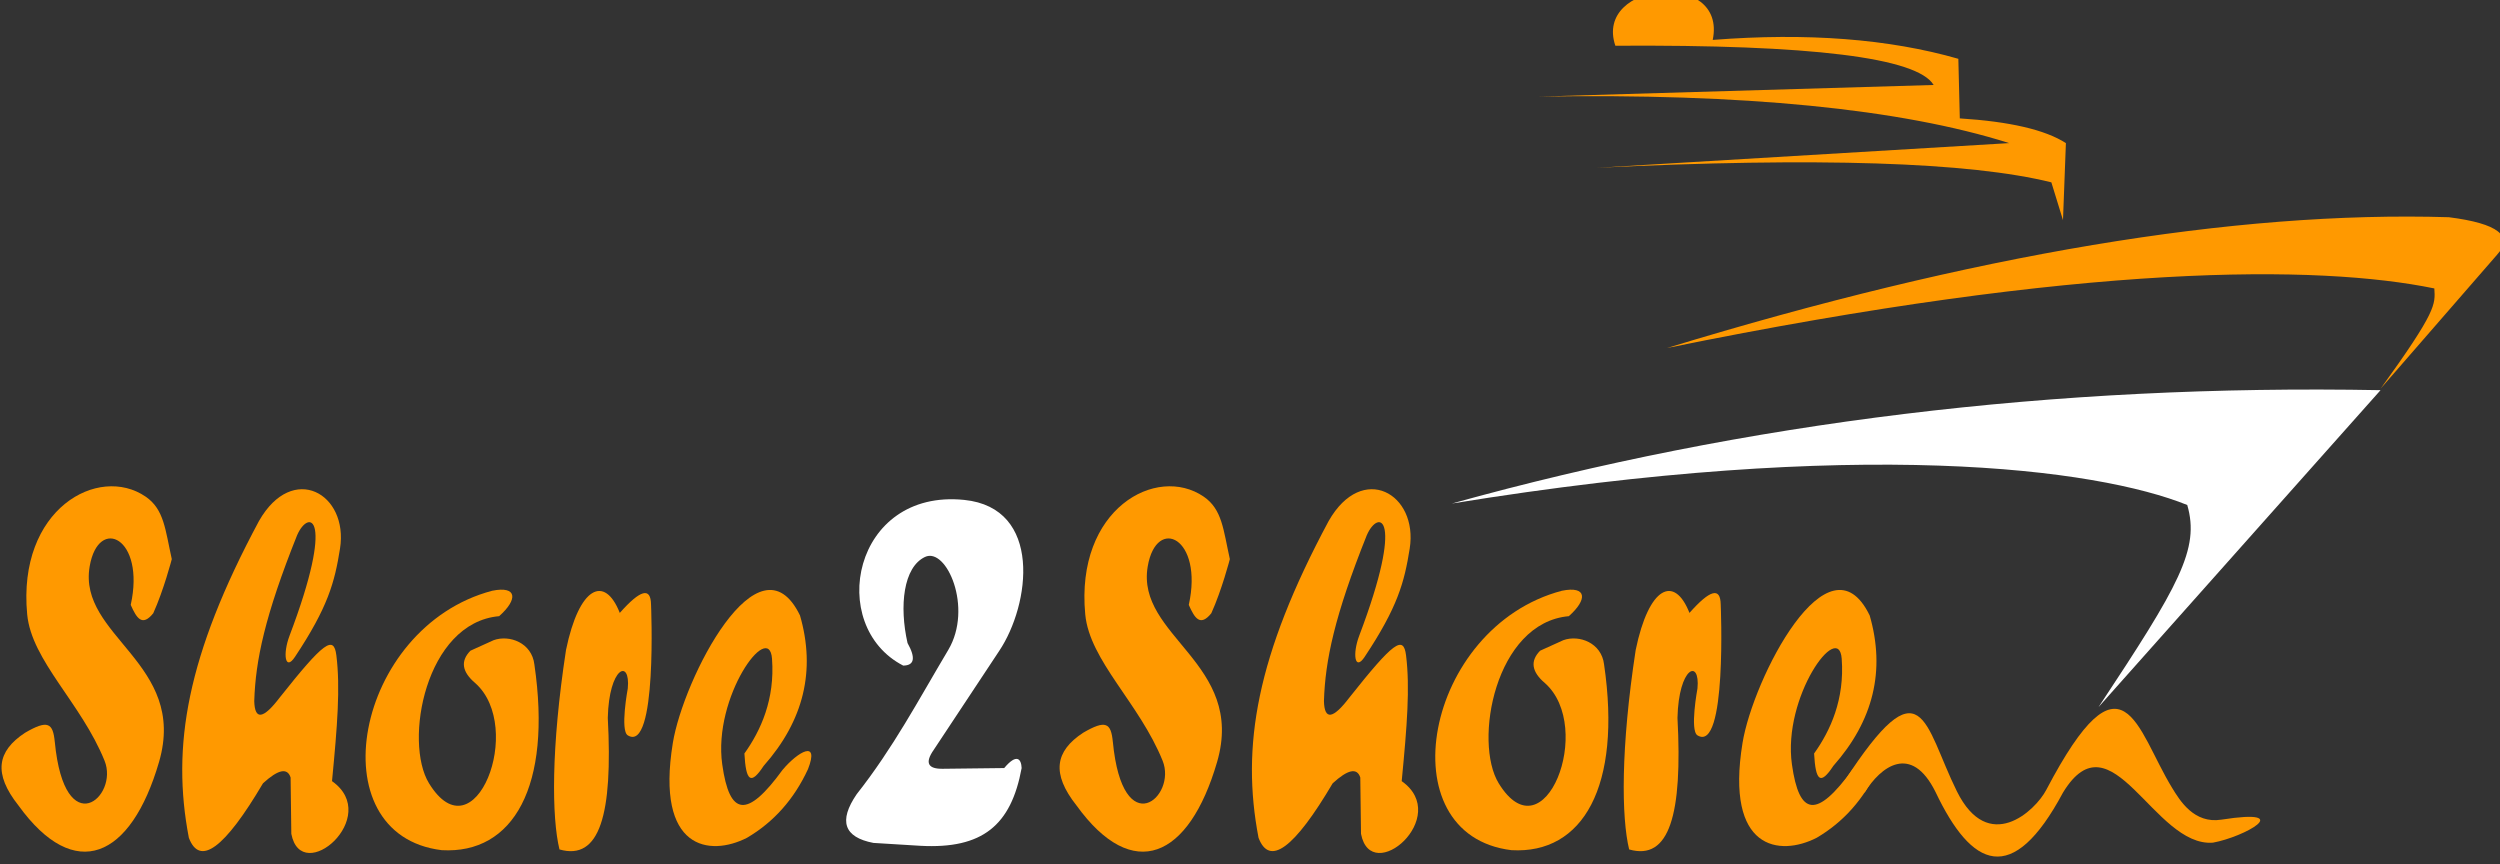
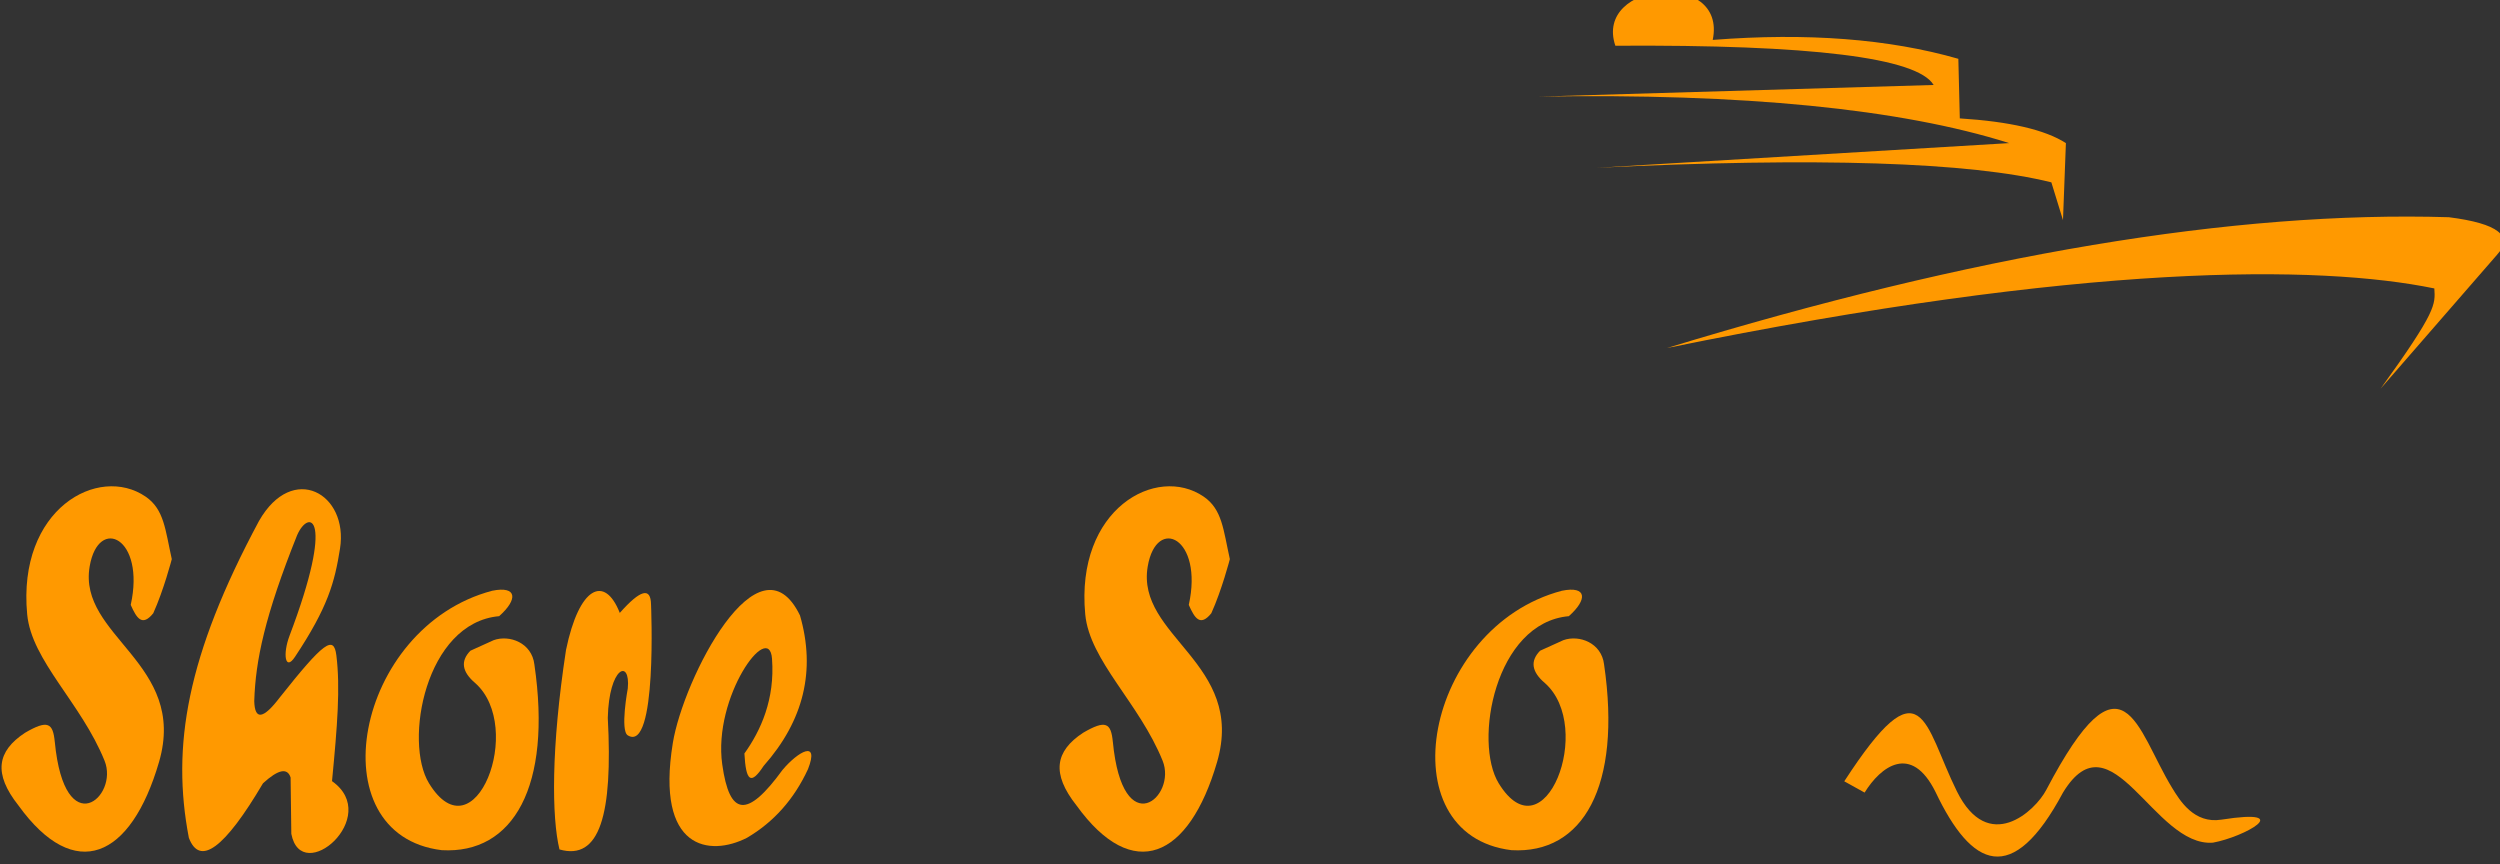
<svg xmlns="http://www.w3.org/2000/svg" xmlns:ns1="http://www.inkscape.org/namespaces/inkscape" xmlns:ns2="http://sodipodi.sourceforge.net/DTD/sodipodi-0.dtd" width="112.576mm" height="38.909mm" viewBox="0 0 112.576 38.909" version="1.1" id="svg5803" ns1:version="0.92.3 (2405546, 2018-03-11)" ns2:docname="logo_s2s_white.svg">
  <rect x="0" y="0" width="112.576" height="38.909" fill="#333333" stroke="none" />
  <defs id="defs5797" />
  <ns2:namedview id="base" pagecolor="#ffffff" bordercolor="#666666" borderopacity="1.0" ns1:pageopacity="0.0" ns1:pageshadow="2" ns1:zoom="0.98994949" ns1:cx="-106.5613" ns1:cy="-53.810757" ns1:document-units="mm" ns1:current-layer="g10293-3" showgrid="false" fit-margin-top="0" fit-margin-left="0" fit-margin-right="0" fit-margin-bottom="0" ns1:window-width="1850" ns1:window-height="1016" ns1:window-x="70" ns1:window-y="27" ns1:window-maximized="1" />
  <g ns1:label="Capa 1" ns1:groupmode="layer" id="layer1" transform="translate(-41.986,-49.248)">
    <g id="g10293-3" transform="matrix(0.331,0,0,-0.331,-43.089,499.43)" ns1:export-xdpi="90" ns1:export-ydpi="90">
      <path ns1:export-ydpi="90" ns1:export-xdpi="90" ns1:connector-curvature="0" id="path14-2-3-7-6" style="fill:#ff9900;fill-opacity:1;fill-rule:evenodd;stroke:none" d="m 264.477,1259.137 c -0.247,2.57 -0.938,3.059 -4.053,1.236 -3.806,-2.504 -4.333,-5.536 -0.89,-9.886 7.655,-10.607 15.307,-7.229 19.13,5.932 3.905,13.445 -11.072,17.054 -9.441,26.594 1.186,6.935 7.612,3.905 5.586,-5.24 0.789,-1.783 1.547,-3.019 3.065,-1.137 1.433,3.169 2.521,7.365 2.521,7.365 -0.89,4.004 -1.038,6.776 -3.559,8.502 -6.426,4.399 -17.466,-1.671 -16.114,-16.015 0.595,-6.318 7.347,-12.046 10.529,-19.921 1.977,-4.894 -5.438,-11.304 -6.772,2.57 z" />
      <path ns1:export-ydpi="90" ns1:export-xdpi="90" ns1:connector-curvature="0" id="path16-0-6-5-7" style="fill:#ff9900;fill-opacity:1;fill-rule:evenodd;stroke:none" d="m 408.419,1259.137 c -0.247,2.57 -0.938,3.059 -4.053,1.236 -3.806,-2.504 -4.333,-5.536 -0.89,-9.886 7.655,-10.607 15.307,-7.229 19.13,5.932 3.905,13.445 -11.072,17.054 -9.441,26.594 1.186,6.935 7.612,3.905 5.586,-5.24 0.789,-1.783 1.546,-3.019 3.065,-1.137 1.433,3.169 2.521,7.365 2.521,7.365 -0.89,4.004 -1.038,6.776 -3.559,8.502 -6.426,4.399 -17.466,-1.671 -16.114,-16.015 0.595,-6.318 7.347,-12.046 10.529,-19.921 1.977,-4.894 -5.438,-11.304 -6.772,2.57 z" />
      <path ns1:export-ydpi="90" ns1:export-xdpi="90" ns1:connector-curvature="0" id="path18-6-7-3-5" style="fill:#ff9900;fill-opacity:1;fill-rule:evenodd;stroke:none" d="m 296.409,1273.57 c 6.278,16.559 2.62,17.301 1.038,13.692 -4.386,-10.958 -5.671,-17.071 -5.833,-22.59 0.071,-2.607 1.225,-2.442 3.46,0.494 6.031,7.612 7.367,8.515 7.711,5.734 0.544,-4.399 0.139,-9.507 -0.593,-17.103 6.871,-4.844 -4.152,-14.384 -5.536,-7.168 l -0.098,7.662 c -0.44,1.364 -1.692,1.101 -3.757,-0.791 -5.233,-8.868 -8.594,-11.34 -10.084,-7.415 -2.389,12.441 -0.296,24.766 9.54,43.103 4.593,8.062 12.21,3.707 11.023,-3.757 -0.731,-4.598 -1.631,-7.958 -6.129,-14.73 -1.334,-2.008 -1.685,0.378 -0.742,2.867 z" />
      <path ns1:export-ydpi="90" ns1:export-xdpi="90" ns1:connector-curvature="0" id="path20-4-5-5-3" style="fill:#ff9900;fill-opacity:1;fill-rule:evenodd;stroke:none" d="m 321.668,1267.144 c -1.806,1.535 -2.02,3.002 -0.643,4.399 l 3.163,1.434 c 2.136,0.763 5.19,-0.346 5.536,-3.312 2.422,-16.559 -2.863,-25.82 -12.605,-25.259 -17.054,2.076 -11.863,30.351 6.871,35.294 3.417,0.692 3.51,-1.186 0.939,-3.46 -10.034,-0.89 -13.001,-17.103 -9.54,-22.738 6.213,-10.118 13.099,7.612 6.278,13.643 z" />
      <path ns1:export-ydpi="90" ns1:export-xdpi="90" ns1:connector-curvature="0" id="path22-33-3-6-5" style="fill:#ff9900;fill-opacity:1;fill-rule:evenodd;stroke:none" d="m 333.136,1244.505 c 5.48,-1.574 7.276,4.753 6.574,17.894 0.16,6.971 3.114,8.107 2.719,4.004 0,0 -1.068,-5.726 0,-6.377 4.053,-2.471 3.164,17.795 3.164,17.795 -0.033,2.407 -1.45,2.028 -4.251,-1.137 -2.058,5.226 -5.536,3.608 -7.316,-5.042 -2.046,-13.368 -1.947,-22.777 -0.89,-27.137 z" />
      <path ns1:export-ydpi="90" ns1:export-xdpi="90" ns1:connector-curvature="0" id="path24-6-5-2-6" style="fill:#ff9900;fill-opacity:1;fill-rule:evenodd;stroke:none" d="m 358.296,1257.555 c 0.205,-3.743 0.848,-4.37 2.62,-1.681 5.458,6.166 7.105,12.988 4.943,20.464 -5.586,11.517 -15.879,-8.612 -17.301,-17.35 -2.373,-14.582 5.042,-15.472 10.084,-12.901 3.648,2.143 6.416,5.257 8.304,9.342 1.591,4.056 -1.335,2.422 -3.46,-0.098 -4.803,-6.599 -7.213,-6.362 -8.206,0.742 -1.285,9.194 6.377,19.674 6.772,14.384 0.414,-5.535 -1.532,-9.787 -3.757,-12.901 z" />
-       <path ns1:export-ydpi="90" ns1:export-xdpi="90" ns1:connector-curvature="0" id="path26-9-6-9-2" style="fill:#ffffff;fill-opacity:1;fill-rule:evenodd;stroke:none" d="m 380.491,1272.582 c 1.129,-2.028 0.932,-3.05 -0.593,-3.065 -10.471,5.402 -6.85,24.084 8.304,22.54 10.677,-1.087 8.996,-14.236 4.745,-20.563 l -8.898,-13.445 c -1.23,-1.76 -0.801,-2.616 1.285,-2.57 l 8.304,0.098 c 1.712,2.043 2.323,1.236 2.373,0 -1.433,-7.806 -5.338,-11.023 -13.742,-10.578 l -6.426,0.395 c -4.006,0.77 -4.764,2.978 -2.274,6.624 4.993,6.34 8.331,12.688 12.457,19.624 3.411,5.734 -0.247,14.038 -3.164,12.654 -2.941,-1.396 -3.515,-6.653 -2.373,-11.715 z" />
-       <path ns1:export-ydpi="90" ns1:export-xdpi="90" ns1:connector-curvature="0" id="path28-0-2-1-9" style="fill:#ff9900;fill-opacity:1;fill-rule:evenodd;stroke:none" d="m 441.933,1273.57 c 6.278,16.559 2.62,17.301 1.038,13.692 -4.386,-10.958 -5.671,-17.071 -5.833,-22.59 0.071,-2.607 1.225,-2.442 3.46,0.494 6.03,7.612 7.367,8.515 7.711,5.734 0.544,-4.399 0.139,-9.507 -0.593,-17.103 6.871,-4.844 -4.152,-14.384 -5.536,-7.168 l -0.098,7.662 c -0.44,1.364 -1.692,1.101 -3.757,-0.791 -5.233,-8.868 -8.594,-11.34 -10.084,-7.415 -2.389,12.441 -0.296,24.766 9.54,43.103 4.593,8.062 12.21,3.707 11.023,-3.757 -0.731,-4.598 -1.631,-7.958 -6.13,-14.73 -1.334,-2.008 -1.685,0.378 -0.742,2.867 z" />
      <path ns1:export-ydpi="90" ns1:export-xdpi="90" ns1:connector-curvature="0" id="path30-4-9-2-1" style="fill:#ff9900;fill-opacity:1;fill-rule:evenodd;stroke:none" d="m 467.192,1267.144 c -1.806,1.535 -2.02,3.002 -0.643,4.399 l 3.164,1.434 c 2.136,0.763 5.19,-0.346 5.536,-3.312 2.422,-16.559 -2.863,-25.82 -12.605,-25.259 -17.054,2.076 -11.863,30.351 6.871,35.294 3.417,0.692 3.51,-1.186 0.939,-3.46 -10.034,-0.89 -13,-17.103 -9.54,-22.738 6.213,-10.118 13.099,7.612 6.278,13.643 z" />
-       <path ns1:export-ydpi="90" ns1:export-xdpi="90" ns1:connector-curvature="0" id="path32-8-1-7-2" style="fill:#ff9900;fill-opacity:1;fill-rule:evenodd;stroke:none" d="m 478.66,1244.505 c 5.48,-1.574 7.276,4.753 6.574,17.894 0.16,6.971 3.114,8.107 2.719,4.004 0,0 -1.068,-5.726 0,-6.377 4.053,-2.471 3.163,17.795 3.163,17.795 -0.033,2.407 -1.45,2.028 -4.251,-1.137 -2.058,5.226 -5.536,3.608 -7.316,-5.042 -2.046,-13.368 -1.947,-22.777 -0.89,-27.137 z" />
-       <path ns1:export-ydpi="90" ns1:export-xdpi="90" ns1:connector-curvature="0" id="path34-5-2-0-7" style="fill:#ff9900;fill-opacity:1;fill-rule:evenodd;stroke:none" d="m 503.82,1257.555 c 0.205,-3.743 0.848,-4.37 2.62,-1.681 5.458,6.166 7.105,12.988 4.943,20.464 -5.586,11.517 -15.879,-8.612 -17.301,-17.35 -2.373,-14.582 5.042,-15.472 10.084,-12.901 3.648,2.143 6.416,5.257 8.304,9.342 1.591,4.056 -1.335,2.422 -3.46,-0.098 -4.803,-6.599 -7.213,-6.362 -8.206,0.742 -1.285,9.194 6.377,19.674 6.772,14.384 0.414,-5.535 -1.532,-9.787 -3.757,-12.901 z" />
      <path ns1:export-ydpi="90" ns1:export-xdpi="90" ns1:connector-curvature="0" id="path36-1-7-9-0" style="fill:#ff9900;fill-opacity:1;fill-rule:nonzero;stroke:none" d="m 507.924,1253.774 c 10.676,16.434 10.793,7.785 15.323,-1.361 4.267,-8.615 10.633,-2.712 12.16,0.198 10.479,19.97 12.249,8.239 17.103,0.297 1.087,-1.78 2.995,-4.934 6.723,-4.35 10.311,1.616 3.065,-2.373 -1.157,-3.13 -8.037,-0.627 -13.771,17.662 -20.388,6.825 -6.922,-12.95 -12.441,-10.239 -17.346,0.063 -3.305,6.672 -7.475,3.459 -9.65,-0.076 l -2.767,1.535 z" />
-       <path ns1:export-ydpi="90" ns1:export-xdpi="90" ns1:connector-curvature="0" id="path38-2-0-3-9" style="fill:#ffffff;fill-opacity:1;fill-rule:evenodd;stroke:none" d="m 542.524,1263.882 38.358,43.104 c -44.282,0.825 -86.399,-4.316 -126.345,-15.422 55.561,9.053 87.725,4.769 100.048,-0.198 1.735,-5.98 -1.099,-10.923 -12.061,-27.483 z" />
-       <path ns1:export-ydpi="90" ns1:export-xdpi="90" ns1:connector-curvature="0" id="path40-9-9-6-3" style="fill:#ff9900;fill-opacity:1;fill-rule:evenodd;stroke:none" d="m 580.883,1307.183 15.818,18.191 c 2.359,2.575 0.184,4.288 -6.525,5.141 -29.166,0.887 -64.625,-5.045 -106.375,-17.795 57.066,11.656 88.703,11.326 104.398,8.107 0.133,-2.202 0.331,-3.059 -7.316,-13.643 z" />
+       <path ns1:export-ydpi="90" ns1:export-xdpi="90" ns1:connector-curvature="0" id="path40-9-9-6-3" style="fill:#ff9900;fill-opacity:1;fill-rule:evenodd;stroke:none" d="m 580.883,1307.183 15.818,18.191 c 2.359,2.575 0.184,4.288 -6.525,5.141 -29.166,0.887 -64.625,-5.045 -106.375,-17.795 57.066,11.656 88.703,11.326 104.398,8.107 0.133,-2.202 0.331,-3.059 -7.316,-13.643 " />
      <path ns1:export-ydpi="90" ns1:export-xdpi="90" ns1:connector-curvature="0" id="path42-7-3-0-6" style="fill:#ff9900;fill-opacity:1;fill-rule:evenodd;stroke:none" d="m 537.68,1330.119 0.396,10.479 c -2.812,1.81 -7.624,2.931 -14.434,3.361 l -0.198,8.107 c -9.445,2.714 -20.584,3.571 -33.415,2.57 1.993,9.629 -16.213,8.008 -13.248,-0.791 26.64,0.165 41.074,-1.615 43.301,-5.339 l -53.781,-1.582 c 27.919,0.456 49.273,-1.653 64.062,-6.327 l -56.153,-3.361 c 30.118,1.451 50.748,0.792 61.887,-1.977 z" />
    </g>
  </g>
</svg>